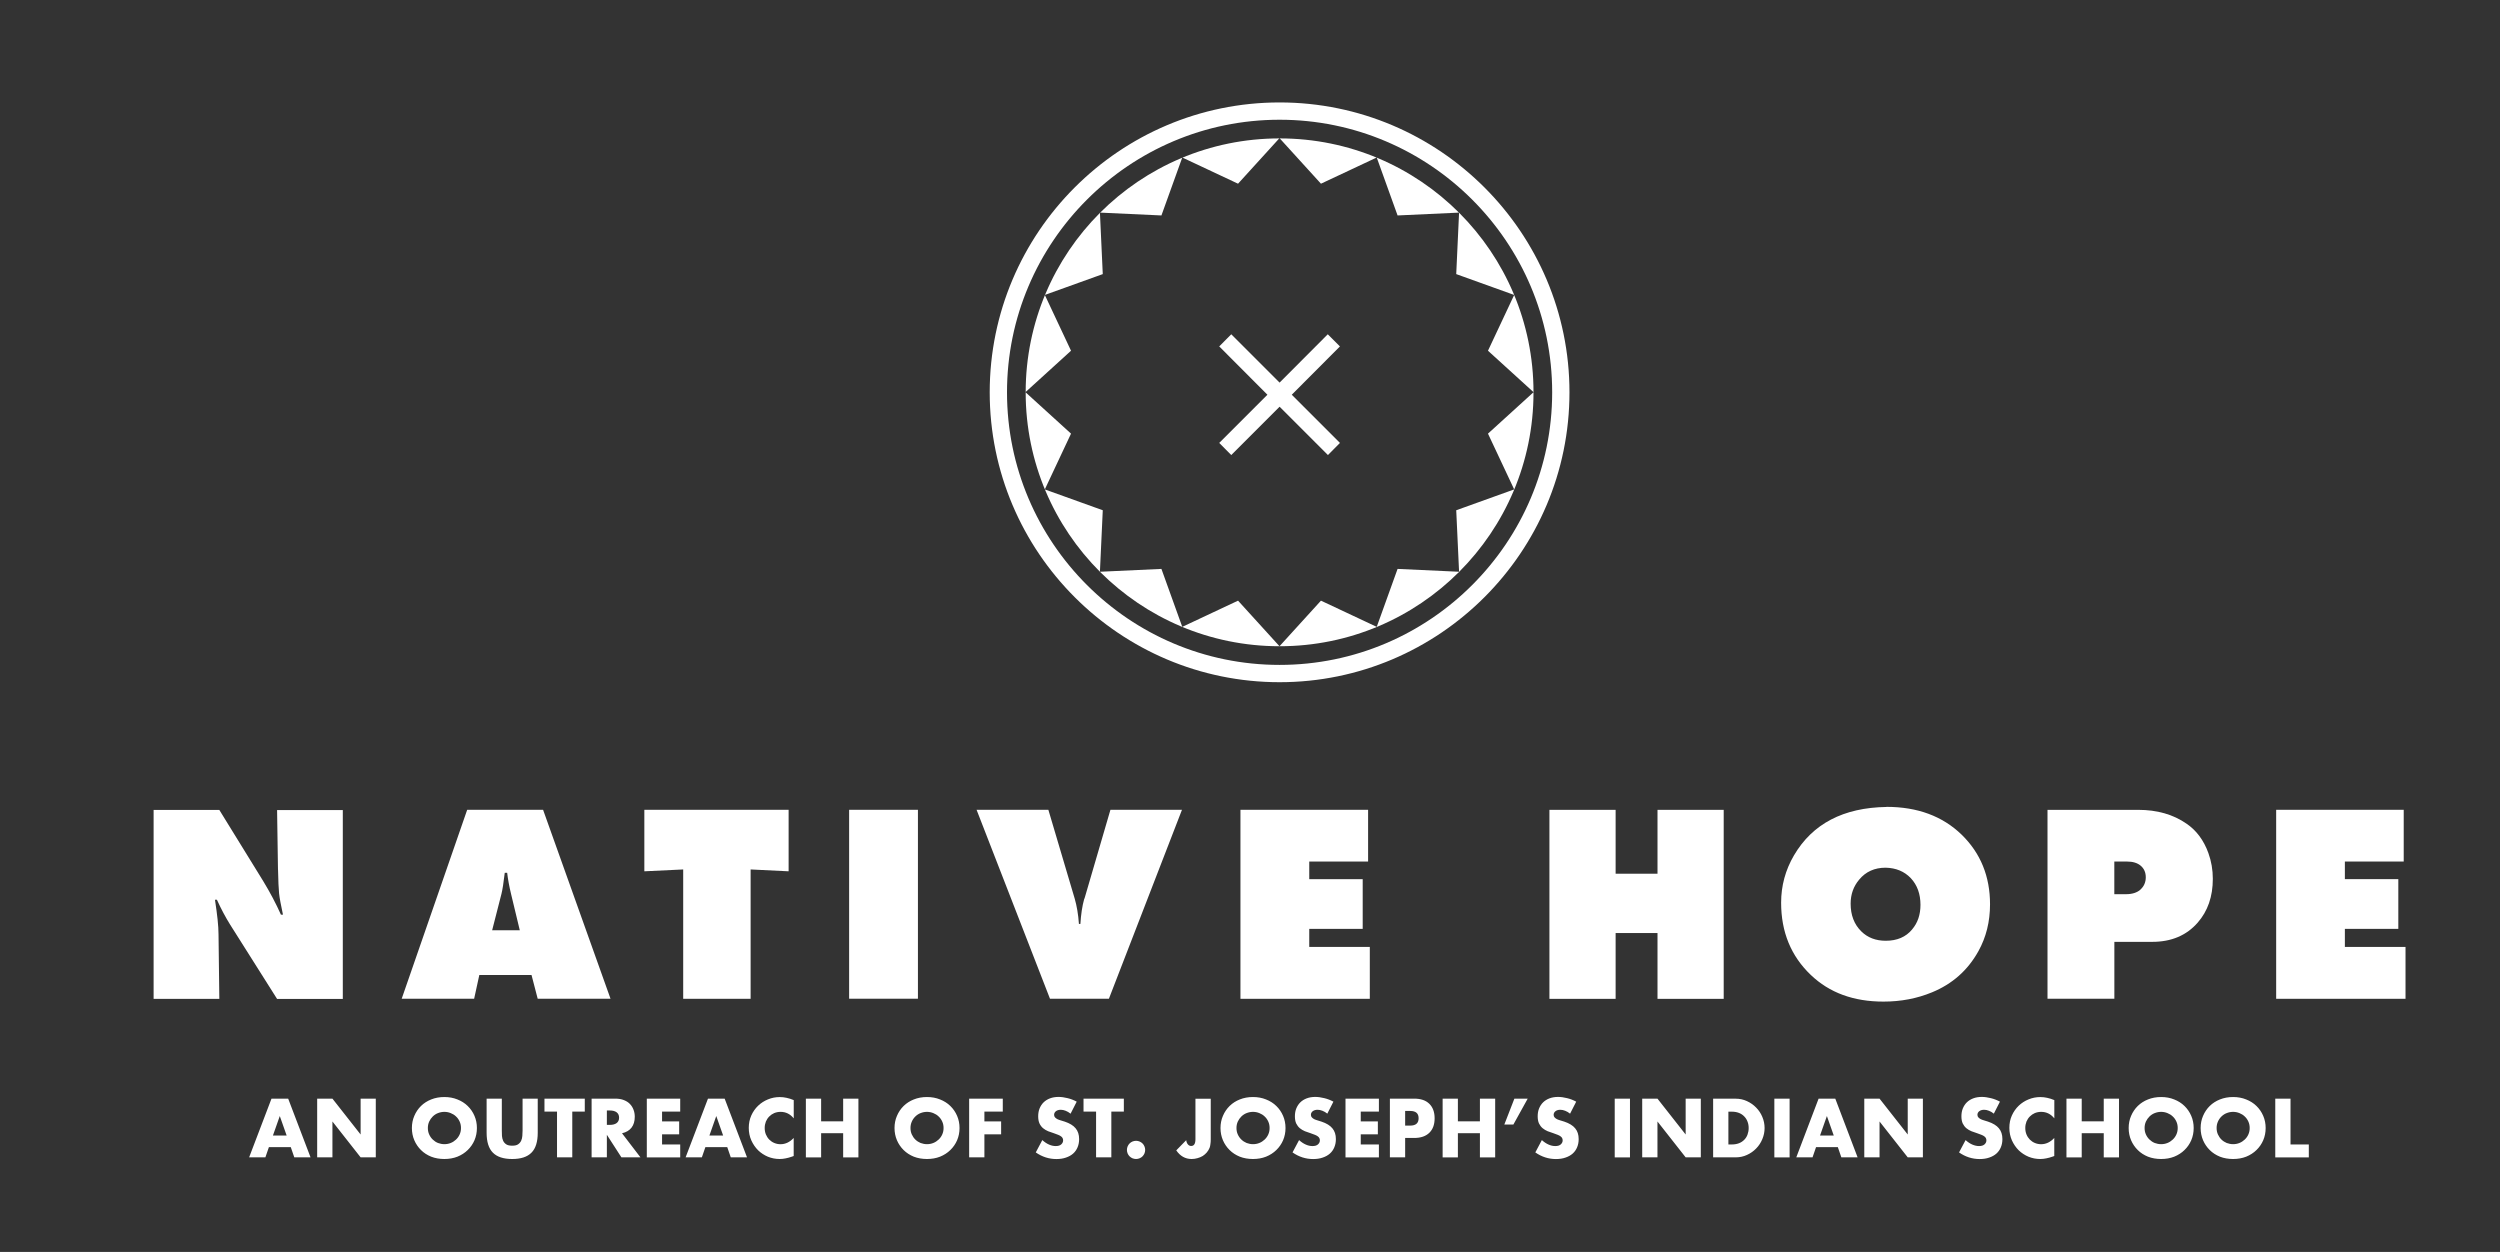
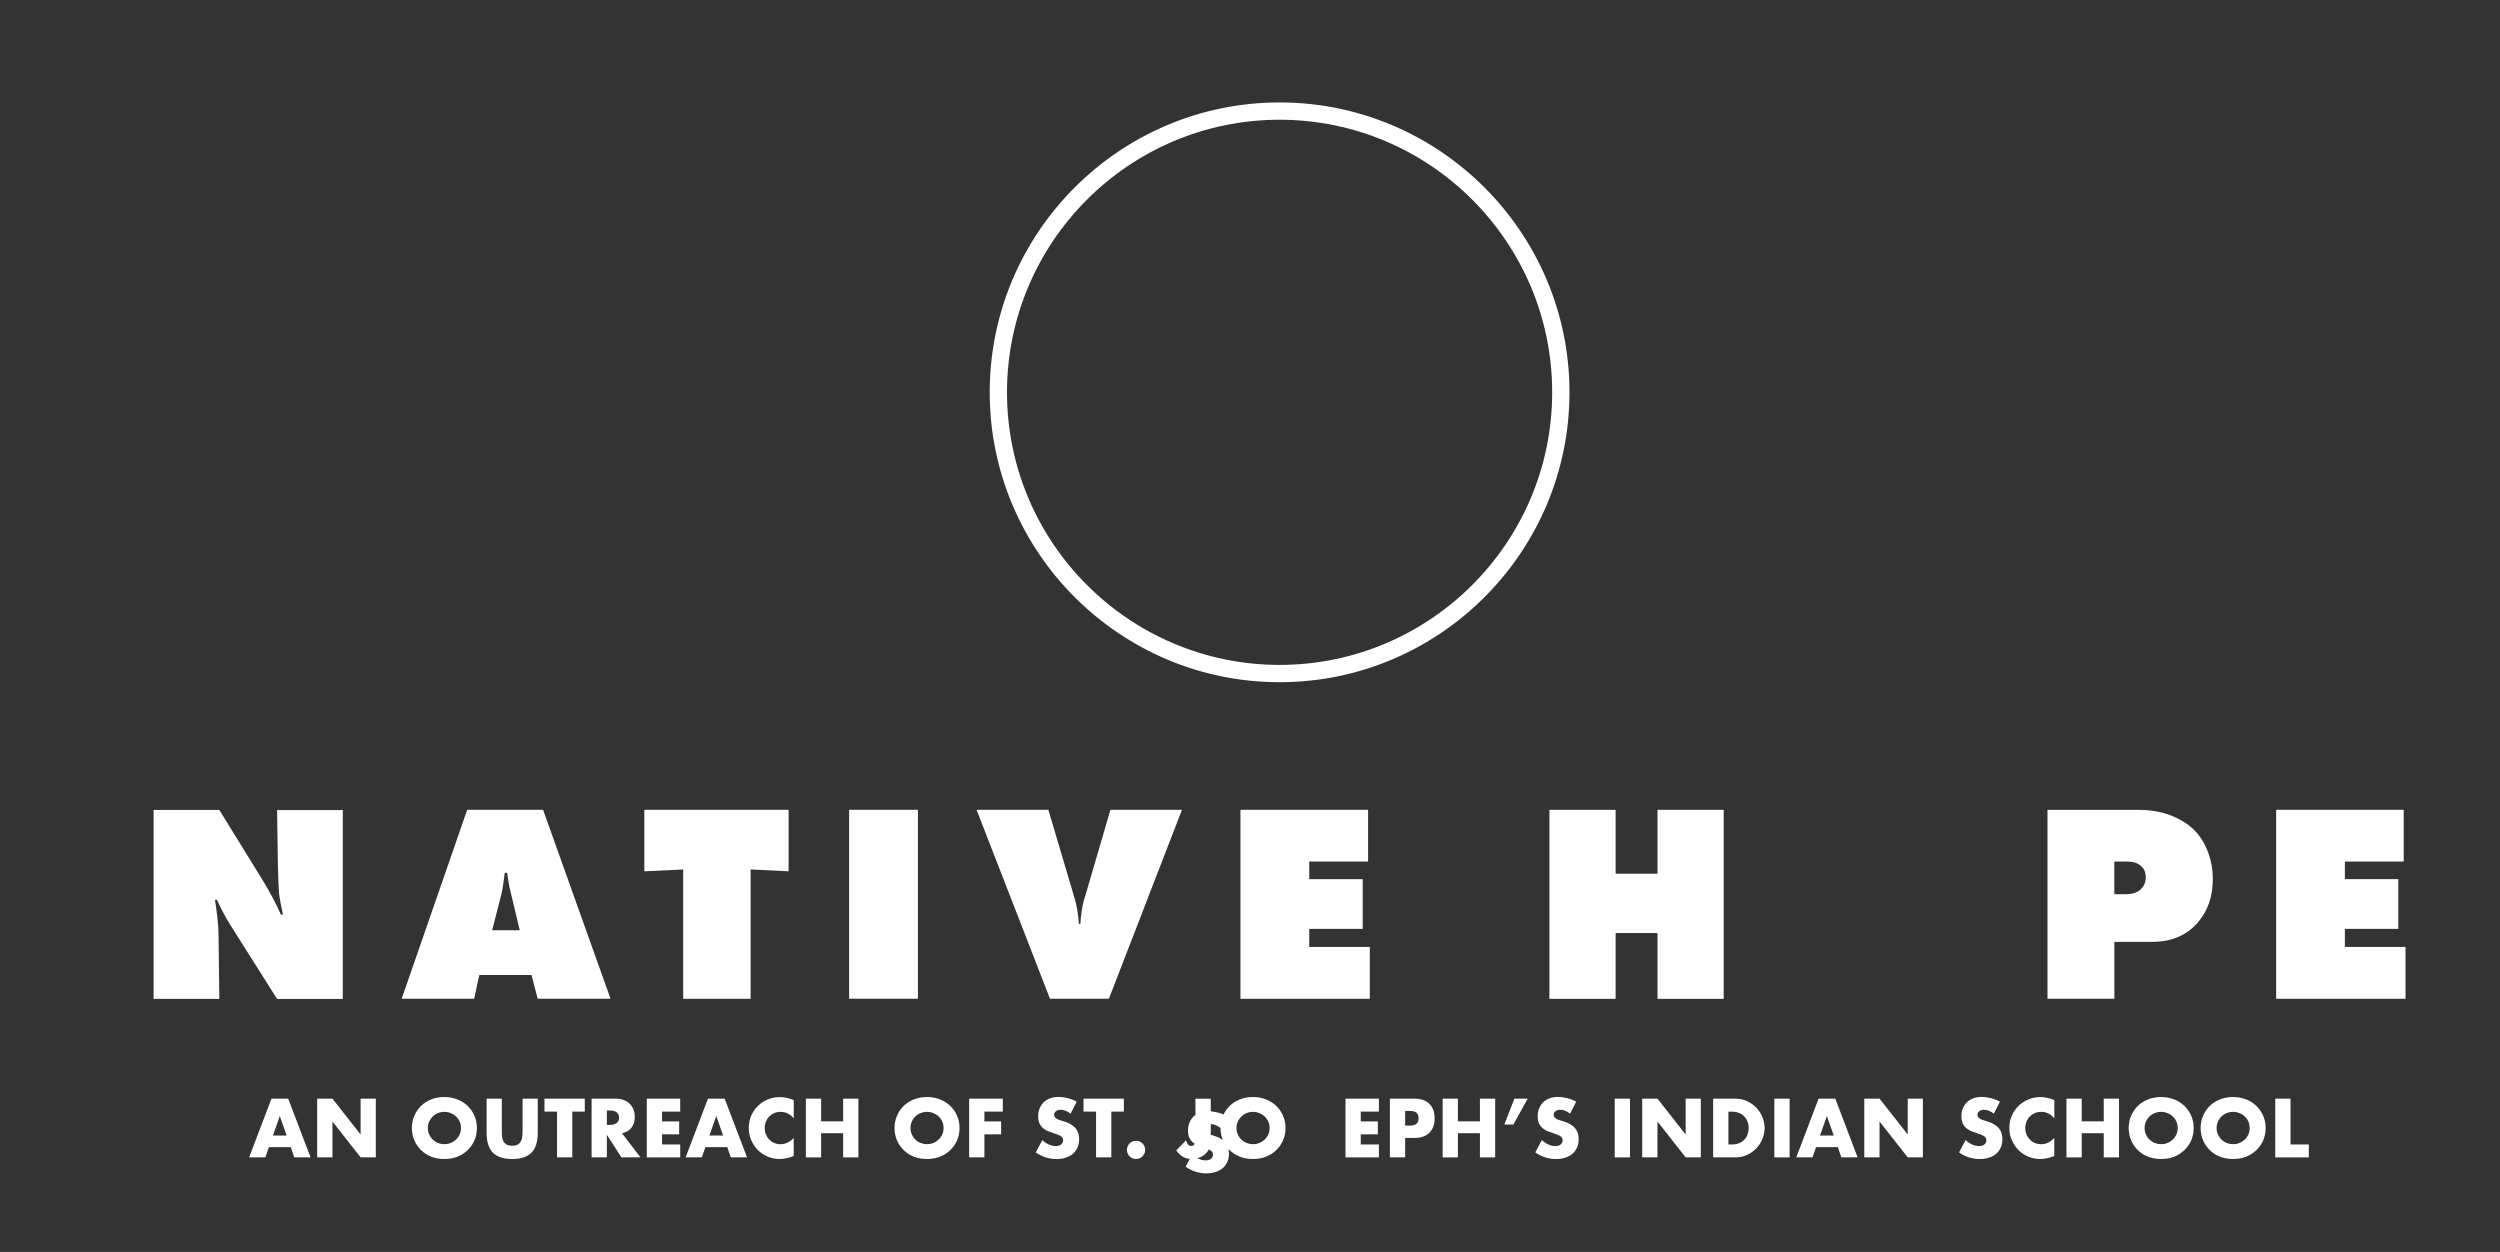
<svg xmlns="http://www.w3.org/2000/svg" id="Layer_1" version="1.1" viewBox="0 0 527.63 264.23">
  <rect x="0" y="0" width="527.63" height="264.23" fill="#333333" stroke="none" />
  <defs>
    <style>
      .st0 {
        fill: #fff;
      }
    </style>
  </defs>
-   <path class="st0" d="M270.06,29.21c-29.6,0-53.59,23.99-53.59,53.59s23.99,53.59,53.59,53.59,53.59-23.99,53.59-53.59-23.99-53.59-53.59-53.59ZM307.34,107.69l.6,12.98-12.98-.6-4.4,12.23-11.77-5.53-8.75,9.62-8.75-9.62-11.77,5.53-4.4-12.23-12.98.6.6-12.98-12.23-4.4,5.53-11.77-9.62-8.75,9.62-8.75-5.53-11.77,12.23-4.4-.6-12.98,12.98.6,4.4-12.23,11.77,5.53,8.75-9.62,8.75,9.62,11.77-5.53,4.4,12.23,12.98-.6-.6,12.98,12.23,4.4-5.53,11.77,9.62,8.75-9.62,8.75,5.53,11.77-12.23,4.4Z" />
  <path class="st0" d="M270.06,21.62c-33.73,0-61.18,27.45-61.18,61.18s27.45,61.18,61.18,61.18,61.18-27.45,61.18-61.18-27.45-61.18-61.18-61.18ZM270.06,140.33c-31.73,0-57.53-25.81-57.53-57.53s25.81-57.53,57.53-57.53,57.53,25.81,57.53,57.53-25.81,57.53-57.53,57.53Z" />
-   <path class="st0" d="M282.79,73.11l-2.56-2.56-10.17,10.2-10.2-10.2-2.54,2.56,10.17,10.2-10.17,10.17,2.54,2.56,10.2-10.2,10.2,10.2,2.54-2.56-10.17-10.17,10.17-10.2Z" />
  <path class="st0" d="M58.68,183.55c.05,2.37.12,4.03.22,5,.1.97.39,2.46.82,4.49h-.43c-1.06-2.37-2.3-4.71-3.75-7.1l-9.25-15h-13.87v39.87h13.87l-.17-13.6c0-1.76-.27-4.2-.75-7.32h.41c.89,1.96,1.81,3.67,2.75,5.19l9.95,15.75h13.87v-39.87h-13.87l.19,12.61v-.02Z" />
  <path class="st0" d="M98.6,170.91l-13.82,39.87h15.29l1.09-5h11.02l1.3,5h15.37l-14.23-39.87h-16.04.02ZM103.87,196.33l1.96-7.66c.22-.87.46-2.37.7-4.47h.51c.15,1.35.43,2.85.82,4.47l1.84,7.66h-5.82Z" />
  <path class="st0" d="M136,183.89l8.19-.39v27.3h14.23v-27.3l8.02.39v-12.98h-30.45v12.98Z" />
  <path class="st0" d="M193.73,170.91h-14.52v39.87h14.52v-39.87Z" />
  <path class="st0" d="M228.84,189.66c-.44,1.57-.7,3.34-.82,5.34h-.31c-.14-2.05-.46-3.84-.89-5.34l-5.56-18.75h-15.15l15.49,39.87h12.44l15.42-39.87h-15.1l-5.48,18.75h-.02Z" />
  <path class="st0" d="M276.32,196.04h11.28v-10.49h-11.28v-3.72h12.42v-10.92h-26.94v39.89h27.3v-10.95h-12.78v-3.82Z" />
  <path class="st0" d="M349.82,184.4h-8.84v-13.48h-13.97v39.89h13.97v-13.89h8.84v13.89h13.97v-39.89h-13.97v13.48Z" />
-   <path class="st0" d="M398.14,170.31c-9.09.14-15.61,3.55-19.52,10.22-1.81,3.09-2.71,6.43-2.71,9.98,0,6.19,2.08,11.26,6.26,15.25,3.94,3.77,9.04,5.63,15.34,5.63,3.67,0,7.08-.65,10.25-1.96,4.28-1.76,7.54-4.64,9.78-8.67,1.64-2.95,2.46-6.23,2.46-9.91,0-5.9-2-10.8-5.99-14.69-4.03-3.91-9.33-5.87-15.85-5.87l-.02.02ZM403.56,196.16c-1.33,1.6-3.19,2.39-5.56,2.39-2.1,0-3.82-.65-5.17-1.98-1.5-1.47-2.25-3.43-2.25-5.85,0-1.96.6-3.65,1.81-5.08,1.38-1.67,3.24-2.51,5.58-2.51,2.17.05,3.94.77,5.32,2.22,1.35,1.45,2.03,3.33,2.03,5.63,0,2.05-.58,3.79-1.76,5.17Z" />
  <path class="st0" d="M461.47,173.84c-2.83-1.96-6.21-2.92-10.2-2.92h-19.14v39.87h14.11v-12.01h8c4.03,0,7.22-1.35,9.59-4.06,2.13-2.44,3.19-5.51,3.19-9.23,0-1.91-.31-3.72-.94-5.46-.97-2.68-2.51-4.76-4.61-6.19ZM451.76,187.75c-.75.65-1.76.97-3.04.97h-2.49v-6.89h2.68c1.23,0,2.2.29,2.9.89.7.6,1.06,1.4,1.06,2.44s-.39,1.93-1.14,2.59h.02Z" />
  <path class="st0" d="M494.89,199.86v-3.82h11.28v-10.49h-11.28v-3.72h12.42v-10.92h-26.92v39.89h27.3v-10.95h-12.81Z" />
-   <path class="st0" d="M60.5,239.66l-1.45-4.12-1.45,4.12h2.89ZM61.35,242.11h-4.6l-.74,2.15h-3.43l4.72-12.39h3.52l4.72,12.39h-3.43l-.74-2.15ZM66.94,244.26v-12.39h3.22l5.95,7.57v-7.57h3.2v12.39h-3.2l-5.95-7.57v7.57h-3.22ZM90.3,238.07c0,.49.09.95.28,1.36.19.42.44.78.76,1.08.32.31.68.55,1.1.72.43.16.88.25,1.35.25s.91-.08,1.33-.25c.43-.17.8-.42,1.12-.72.33-.31.59-.67.77-1.08.19-.42.28-.87.28-1.36s-.09-.95-.28-1.36c-.19-.42-.44-.78-.77-1.08-.32-.31-.69-.54-1.12-.71-.42-.17-.86-.26-1.33-.26s-.92.09-1.35.26c-.42.16-.78.4-1.1.71-.32.31-.57.67-.76,1.08-.19.42-.28.87-.28,1.36ZM86.93,238.07c0-.92.17-1.77.51-2.56.34-.8.81-1.5,1.41-2.09.6-.59,1.32-1.05,2.15-1.38.84-.34,1.77-.51,2.78-.51s1.92.17,2.76.51c.84.33,1.57.79,2.17,1.38.61.59,1.09,1.29,1.43,2.09.34.79.51,1.64.51,2.56s-.17,1.78-.51,2.58c-.34.79-.82,1.48-1.43,2.07-.6.59-1.33,1.06-2.17,1.4-.84.33-1.76.49-2.76.49s-1.93-.16-2.78-.49c-.83-.34-1.55-.8-2.15-1.4-.6-.59-1.07-1.28-1.41-2.07-.34-.8-.51-1.66-.51-2.58ZM105.91,231.88v6.74c0,.36.01.73.03,1.12.03.37.11.71.25,1.02.14.31.36.56.66.76.3.19.71.28,1.25.28s.95-.09,1.23-.28c.3-.2.51-.45.66-.76.14-.31.22-.65.25-1.02.03-.38.05-.76.05-1.12v-6.74h3.2v7.18c0,1.93-.44,3.34-1.33,4.22-.88.89-2.23,1.33-4.06,1.33s-3.19-.44-4.07-1.33c-.89-.89-1.33-2.29-1.33-4.22v-7.18h3.22ZM120.78,234.6v9.66h-3.22v-9.66h-2.65v-2.73h8.51v2.73h-2.65ZM128.08,237.41h.61c.64,0,1.12-.13,1.46-.39.34-.26.51-.64.51-1.13s-.17-.87-.51-1.13-.83-.39-1.46-.39h-.61v3.06ZM135.16,244.26h-4.01l-3.07-4.76v4.76h-3.22v-12.39h5.01c.69,0,1.29.1,1.81.31.51.2.94.47,1.27.82.34.35.59.76.76,1.22.18.46.26.95.26,1.48,0,.94-.23,1.71-.69,2.3-.45.58-1.12.97-2,1.18l3.89,5.08ZM143.56,234.6h-3.83v2.07h3.61v2.73h-3.61v2.14h3.83v2.73h-7.05v-12.39h7.05v2.73ZM152.62,239.66l-1.45-4.12-1.45,4.12h2.89ZM153.47,242.11h-4.6l-.74,2.15h-3.43l4.72-12.39h3.52l4.72,12.39h-3.43l-.74-2.15ZM167.51,236.02c-.75-.91-1.67-1.36-2.76-1.36-.48,0-.93.09-1.35.26-.41.18-.76.42-1.05.72-.3.3-.53.65-.71,1.07-.16.42-.25.87-.25,1.35s.08.95.25,1.36c.18.42.41.78.71,1.09.31.31.66.55,1.07.72.41.17.84.26,1.31.26,1.03,0,1.96-.44,2.78-1.32v3.81l-.33.12c-.49.17-.95.3-1.38.38-.43.09-.85.13-1.26.13-.85,0-1.68-.16-2.47-.48-.78-.33-1.47-.78-2.07-1.36-.59-.59-1.07-1.29-1.43-2.09-.36-.81-.54-1.69-.54-2.64s.18-1.82.53-2.61c.36-.8.84-1.48,1.43-2.05.6-.58,1.3-1.03,2.09-1.35.79-.33,1.62-.49,2.48-.49.49,0,.97.05,1.45.16.48.1.99.26,1.51.48v3.84ZM173.3,236.66h4.65v-4.78h3.22v12.39h-3.22v-5.11h-4.65v5.11h-3.22v-12.39h3.22v4.78ZM192.16,238.07c0,.49.09.95.28,1.36.19.42.44.78.75,1.08.32.31.69.55,1.1.72.43.16.88.25,1.35.25s.91-.08,1.33-.25c.43-.17.8-.42,1.12-.72.33-.31.59-.67.77-1.08.19-.42.28-.87.28-1.36s-.09-.95-.28-1.36c-.19-.42-.44-.78-.77-1.08-.32-.31-.69-.54-1.12-.71-.42-.17-.86-.26-1.33-.26s-.92.09-1.35.26c-.42.16-.78.4-1.1.71-.32.31-.57.67-.75,1.08-.19.42-.28.87-.28,1.36ZM188.79,238.07c0-.92.17-1.77.51-2.56.34-.8.81-1.5,1.41-2.09.6-.59,1.32-1.05,2.15-1.38.84-.34,1.77-.51,2.78-.51s1.92.17,2.76.51c.84.33,1.57.79,2.17,1.38.61.59,1.09,1.29,1.43,2.09.34.79.51,1.64.51,2.56s-.17,1.78-.51,2.58c-.34.79-.82,1.48-1.43,2.07-.6.59-1.33,1.06-2.17,1.4-.84.33-1.76.49-2.76.49s-1.93-.16-2.78-.49c-.83-.34-1.55-.8-2.15-1.4-.6-.59-1.07-1.28-1.41-2.07-.34-.8-.51-1.66-.51-2.58ZM211.64,234.6h-3.88v2.07h3.53v2.73h-3.53v4.86h-3.22v-12.39h7.1v2.73ZM225.95,235.05c-.35-.28-.7-.49-1.05-.62-.35-.14-.69-.21-1.02-.21-.42,0-.76.1-1.02.3-.26.2-.39.46-.39.77,0,.22.07.4.2.54.13.14.3.27.51.38.22.1.46.19.72.26.27.08.54.16.81.25,1.05.35,1.82.82,2.3,1.41.49.58.74,1.34.74,2.28,0,.64-.11,1.21-.33,1.73-.21.51-.52.96-.94,1.33-.41.36-.91.64-1.51.84-.59.21-1.27.31-2.02.31-1.57,0-3.02-.47-4.35-1.4l1.38-2.6c.48.43.96.75,1.43.95.47.21.94.31,1.4.31.53,0,.92-.12,1.17-.36.26-.24.39-.52.39-.82,0-.19-.03-.34-.1-.48-.07-.14-.17-.27-.33-.38-.15-.12-.36-.23-.61-.33-.24-.1-.54-.21-.89-.33-.42-.13-.83-.27-1.23-.43-.39-.16-.75-.38-1.07-.64-.31-.26-.56-.59-.75-.99-.19-.41-.28-.92-.28-1.53s.1-1.17.3-1.66c.21-.5.49-.93.85-1.28.37-.36.82-.64,1.35-.84.54-.2,1.13-.3,1.79-.3.61,0,1.25.09,1.92.26.67.16,1.31.41,1.92.74l-1.28,2.51ZM234.55,234.6v9.66h-3.22v-9.66h-2.65v-2.73h8.51v2.73h-2.64ZM237.84,242.69c0-.26.05-.51.15-.74.1-.24.24-.45.41-.62.17-.18.38-.31.61-.41.24-.1.49-.15.76-.15s.51.05.74.15c.24.1.45.24.62.41.18.17.31.38.41.62.1.23.15.48.15.74s-.05.51-.15.75c-.1.23-.24.43-.41.61-.17.18-.38.31-.62.41-.23.1-.48.15-.74.15s-.52-.05-.76-.15c-.23-.1-.43-.24-.61-.41-.18-.17-.31-.38-.41-.61-.1-.24-.15-.49-.15-.75ZM255.53,231.88v8.59c0,.36-.02.7-.07,1-.03.31-.09.57-.18.79-.14.35-.34.67-.59.97-.24.28-.53.53-.85.74-.33.2-.7.35-1.1.46-.39.12-.81.18-1.25.18-1.33,0-2.4-.61-3.24-1.82l2.1-2.15c.05.37.17.67.36.89.19.22.42.33.69.33.6,0,.9-.48.9-1.43v-8.54h3.22ZM260.96,238.07c0,.49.09.95.28,1.36.19.42.44.78.76,1.08.32.31.69.55,1.1.72.43.16.88.25,1.35.25s.91-.08,1.33-.25c.43-.17.8-.42,1.12-.72.33-.31.59-.67.77-1.08.19-.42.28-.87.28-1.36s-.09-.95-.28-1.36c-.19-.42-.44-.78-.77-1.08-.32-.31-.69-.54-1.12-.71-.42-.17-.86-.26-1.33-.26s-.92.09-1.35.26c-.42.16-.78.4-1.1.71-.32.31-.57.67-.76,1.08-.19.42-.28.87-.28,1.36ZM257.59,238.07c0-.92.17-1.77.51-2.56.34-.8.81-1.5,1.41-2.09.6-.59,1.32-1.05,2.15-1.38.84-.34,1.77-.51,2.78-.51s1.92.17,2.76.51c.84.33,1.57.79,2.17,1.38.61.59,1.09,1.29,1.43,2.09.34.79.51,1.64.51,2.56s-.17,1.78-.51,2.58c-.34.79-.82,1.48-1.43,2.07-.6.59-1.33,1.06-2.17,1.4-.84.33-1.76.49-2.76.49s-1.93-.16-2.78-.49c-.83-.34-1.55-.8-2.15-1.4-.6-.59-1.07-1.28-1.41-2.07-.34-.8-.51-1.66-.51-2.58ZM280.15,235.05c-.35-.28-.7-.49-1.05-.62-.35-.14-.69-.21-1.02-.21-.42,0-.75.1-1.02.3-.26.2-.39.46-.39.77,0,.22.07.4.2.54.13.14.3.27.51.38.22.1.46.19.72.26.27.08.54.16.8.25,1.05.35,1.82.82,2.3,1.41.49.58.74,1.34.74,2.28,0,.64-.11,1.21-.33,1.73-.21.51-.52.96-.94,1.33-.41.36-.91.64-1.51.84-.59.21-1.27.31-2.02.31-1.57,0-3.02-.47-4.35-1.4l1.38-2.6c.48.43.96.75,1.43.95.47.21.94.31,1.4.31.53,0,.91-.12,1.17-.36.26-.24.39-.52.39-.82,0-.19-.03-.34-.1-.48-.07-.14-.17-.27-.33-.38-.15-.12-.36-.23-.61-.33-.24-.1-.54-.21-.89-.33-.42-.13-.83-.27-1.23-.43-.39-.16-.75-.38-1.07-.64-.31-.26-.56-.59-.76-.99-.19-.41-.28-.92-.28-1.53s.1-1.17.3-1.66c.21-.5.49-.93.85-1.28.37-.36.82-.64,1.35-.84.54-.2,1.13-.3,1.79-.3.61,0,1.25.09,1.92.26.67.16,1.31.41,1.92.74l-1.28,2.51ZM291.02,234.6h-3.83v2.07h3.61v2.73h-3.61v2.14h3.83v2.73h-7.05v-12.39h7.05v2.73ZM296.56,237.56h1.07c1.18,0,1.77-.52,1.77-1.55s-.59-1.54-1.77-1.54h-1.07v3.09ZM296.56,244.26h-3.22v-12.39h5.13c1.39,0,2.45.36,3.19,1.09.74.72,1.12,1.74,1.12,3.06s-.37,2.33-1.12,3.06c-.74.72-1.8,1.09-3.19,1.09h-1.91v4.11ZM307.69,236.66h4.65v-4.78h3.22v12.39h-3.22v-5.11h-4.65v5.11h-3.22v-12.39h3.22v4.78ZM319.61,231.88h2.81l-3.02,5.46h-1.91l2.12-5.46ZM331.38,235.05c-.35-.28-.7-.49-1.05-.62-.35-.14-.69-.21-1.02-.21-.42,0-.76.1-1.02.3-.26.2-.39.46-.39.77,0,.22.07.4.2.54.13.14.3.27.51.38.22.1.46.19.72.26.27.08.54.16.81.25,1.05.35,1.82.82,2.3,1.41.49.58.74,1.34.74,2.28,0,.64-.11,1.21-.33,1.73-.21.51-.52.96-.94,1.33-.41.36-.91.64-1.51.84-.59.21-1.27.31-2.02.31-1.57,0-3.02-.47-4.35-1.4l1.38-2.6c.48.43.96.75,1.43.95.47.21.94.31,1.4.31.53,0,.92-.12,1.17-.36.26-.24.39-.52.39-.82,0-.19-.03-.34-.1-.48-.07-.14-.17-.27-.33-.38-.15-.12-.36-.23-.61-.33-.24-.1-.54-.21-.89-.33-.42-.13-.83-.27-1.23-.43-.39-.16-.75-.38-1.07-.64-.31-.26-.56-.59-.76-.99-.19-.41-.28-.92-.28-1.53s.1-1.17.3-1.66c.21-.5.49-.93.85-1.28.37-.36.82-.64,1.35-.84.54-.2,1.13-.3,1.79-.3.61,0,1.25.09,1.92.26.67.16,1.31.41,1.92.74l-1.28,2.51ZM344.01,231.88v12.39h-3.22v-12.39h3.22ZM346.59,244.26v-12.39h3.22l5.95,7.57v-7.57h3.2v12.39h-3.2l-5.95-7.57v7.57h-3.22ZM364.78,241.54h.74c.56,0,1.06-.09,1.5-.26.44-.17.8-.42,1.1-.72.31-.31.54-.67.69-1.08.16-.43.25-.89.25-1.4s-.08-.95-.25-1.38c-.16-.43-.4-.79-.71-1.1-.3-.31-.66-.55-1.1-.72s-.93-.26-1.48-.26h-.74v6.93ZM361.56,231.88h4.76c.84,0,1.63.17,2.37.51.74.34,1.39.79,1.94,1.36.56.56,1,1.22,1.31,1.97.32.75.48,1.53.48,2.35s-.16,1.59-.48,2.35c-.31.75-.74,1.4-1.3,1.97-.55.57-1.19,1.02-1.94,1.36-.73.34-1.53.51-2.38.51h-4.76v-12.39ZM377.7,231.88v12.39h-3.22v-12.39h3.22ZM387.02,239.66l-1.45-4.12-1.45,4.12h2.89ZM387.88,242.11h-4.6l-.74,2.15h-3.43l4.71-12.39h3.52l4.71,12.39h-3.43l-.74-2.15ZM393.46,244.26v-12.39h3.22l5.95,7.57v-7.57h3.2v12.39h-3.2l-5.95-7.57v7.57h-3.22ZM420.82,235.05c-.35-.28-.7-.49-1.05-.62-.35-.14-.69-.21-1.02-.21-.42,0-.75.1-1.02.3-.26.2-.39.46-.39.77,0,.22.07.4.2.54.13.14.3.27.51.38.22.1.46.19.72.26.27.08.54.16.8.25,1.05.35,1.82.82,2.3,1.41.49.58.74,1.34.74,2.28,0,.64-.11,1.21-.33,1.73-.21.51-.52.96-.94,1.33-.41.36-.91.64-1.51.84-.59.21-1.27.31-2.02.31-1.57,0-3.02-.47-4.35-1.4l1.38-2.6c.48.43.96.75,1.43.95s.94.31,1.4.31c.53,0,.91-.12,1.17-.36.26-.24.39-.52.39-.82,0-.19-.03-.34-.1-.48-.07-.14-.18-.27-.33-.38-.15-.12-.36-.23-.61-.33-.24-.1-.54-.21-.89-.33-.42-.13-.83-.27-1.23-.43-.39-.16-.75-.38-1.07-.64-.31-.26-.56-.59-.76-.99-.19-.41-.28-.92-.28-1.53s.1-1.17.3-1.66c.21-.5.49-.93.85-1.28.37-.36.82-.64,1.35-.84.54-.2,1.13-.3,1.79-.3.61,0,1.25.09,1.92.26.67.16,1.31.41,1.92.74l-1.28,2.51ZM433.56,236.02c-.75-.91-1.67-1.36-2.76-1.36-.48,0-.93.09-1.35.26-.41.18-.75.42-1.05.72-.3.3-.53.65-.71,1.07-.16.42-.25.87-.25,1.35s.08.95.25,1.36c.17.42.41.78.71,1.09.31.31.66.55,1.07.72.41.17.84.26,1.31.26,1.03,0,1.96-.44,2.78-1.32v3.81l-.33.12c-.49.17-.95.3-1.38.38-.43.09-.85.13-1.27.13-.85,0-1.68-.16-2.46-.48-.78-.33-1.47-.78-2.07-1.36-.59-.59-1.07-1.29-1.43-2.09-.36-.81-.54-1.69-.54-2.64s.17-1.82.53-2.61c.36-.8.84-1.48,1.43-2.05.6-.58,1.3-1.03,2.09-1.35.79-.33,1.62-.49,2.48-.49.49,0,.97.05,1.45.16.48.1.99.26,1.51.48v3.84ZM439.35,236.66h4.65v-4.78h3.22v12.39h-3.22v-5.11h-4.65v5.11h-3.22v-12.39h3.22v4.78ZM452.62,238.07c0,.49.09.95.28,1.36.19.42.44.78.76,1.08.32.31.68.55,1.1.72.43.16.88.25,1.35.25s.91-.08,1.33-.25c.43-.17.8-.42,1.12-.72.33-.31.59-.67.77-1.08.19-.42.28-.87.28-1.36s-.09-.95-.28-1.36c-.19-.42-.44-.78-.77-1.08-.32-.31-.69-.54-1.12-.71-.42-.17-.86-.26-1.33-.26s-.92.09-1.35.26c-.42.16-.78.4-1.1.71-.32.31-.57.67-.76,1.08-.19.42-.28.87-.28,1.36ZM449.26,238.07c0-.92.17-1.77.51-2.56.34-.8.81-1.5,1.41-2.09.6-.59,1.32-1.05,2.15-1.38.84-.34,1.77-.51,2.78-.51s1.92.17,2.76.51c.84.33,1.57.79,2.17,1.38.61.59,1.09,1.29,1.43,2.09.34.79.51,1.64.51,2.56s-.17,1.78-.51,2.58c-.34.79-.82,1.48-1.43,2.07-.6.59-1.33,1.06-2.17,1.4-.84.33-1.76.49-2.76.49s-1.93-.16-2.78-.49c-.83-.34-1.55-.8-2.15-1.4-.6-.59-1.07-1.28-1.41-2.07-.34-.8-.51-1.66-.51-2.58ZM467.82,238.07c0,.49.09.95.28,1.36.19.42.44.78.75,1.08.32.31.69.55,1.1.72.43.16.88.25,1.35.25s.91-.08,1.33-.25c.43-.17.8-.42,1.12-.72.33-.31.59-.67.77-1.08.19-.42.28-.87.28-1.36s-.09-.95-.28-1.36c-.19-.42-.44-.78-.77-1.08-.32-.31-.69-.54-1.12-.71-.42-.17-.86-.26-1.33-.26s-.92.09-1.35.26c-.42.16-.78.4-1.1.71-.32.31-.57.67-.75,1.08-.19.42-.28.87-.28,1.36ZM464.45,238.07c0-.92.17-1.77.51-2.56.34-.8.81-1.5,1.41-2.09.6-.59,1.32-1.05,2.15-1.38.84-.34,1.77-.51,2.78-.51s1.92.17,2.76.51c.84.33,1.57.79,2.17,1.38.61.59,1.09,1.29,1.43,2.09.34.79.51,1.64.51,2.56s-.17,1.78-.51,2.58c-.34.79-.82,1.48-1.43,2.07-.6.59-1.33,1.06-2.17,1.4-.84.33-1.76.49-2.76.49s-1.93-.16-2.78-.49c-.83-.34-1.55-.8-2.15-1.4-.6-.59-1.07-1.28-1.41-2.07-.34-.8-.51-1.66-.51-2.58ZM483.42,231.88v9.66h3.86v2.73h-7.08v-12.39h3.22Z" />
+   <path class="st0" d="M60.5,239.66l-1.45-4.12-1.45,4.12h2.89ZM61.35,242.11h-4.6l-.74,2.15h-3.43l4.72-12.39h3.52l4.72,12.39h-3.43l-.74-2.15ZM66.94,244.26v-12.39h3.22l5.95,7.57v-7.57h3.2v12.39h-3.2l-5.95-7.57v7.57h-3.22ZM90.3,238.07c0,.49.09.95.28,1.36.19.42.44.78.76,1.08.32.31.68.55,1.1.72.43.16.88.25,1.35.25s.91-.08,1.33-.25c.43-.17.8-.42,1.12-.72.33-.31.59-.67.77-1.08.19-.42.28-.87.28-1.36s-.09-.95-.28-1.36c-.19-.42-.44-.78-.77-1.08-.32-.31-.69-.54-1.12-.71-.42-.17-.86-.26-1.33-.26s-.92.09-1.35.26c-.42.16-.78.4-1.1.71-.32.31-.57.67-.76,1.08-.19.42-.28.87-.28,1.36ZM86.93,238.07c0-.92.17-1.77.51-2.56.34-.8.81-1.5,1.41-2.09.6-.59,1.32-1.05,2.15-1.38.84-.34,1.77-.51,2.78-.51s1.92.17,2.76.51c.84.33,1.57.79,2.17,1.38.61.59,1.09,1.29,1.43,2.09.34.79.51,1.64.51,2.56s-.17,1.78-.51,2.58c-.34.79-.82,1.48-1.43,2.07-.6.59-1.33,1.06-2.17,1.4-.84.33-1.76.49-2.76.49s-1.93-.16-2.78-.49c-.83-.34-1.55-.8-2.15-1.4-.6-.59-1.07-1.28-1.41-2.07-.34-.8-.51-1.66-.51-2.58ZM105.91,231.88v6.74c0,.36.01.73.03,1.12.03.37.11.71.25,1.02.14.31.36.56.66.76.3.19.71.28,1.25.28s.95-.09,1.23-.28c.3-.2.51-.45.66-.76.14-.31.22-.65.25-1.02.03-.38.05-.76.05-1.12v-6.74h3.2v7.18c0,1.93-.44,3.34-1.33,4.22-.88.89-2.23,1.33-4.06,1.33s-3.19-.44-4.07-1.33c-.89-.89-1.33-2.29-1.33-4.22v-7.18h3.22ZM120.78,234.6v9.66h-3.22v-9.66h-2.65v-2.73h8.51v2.73h-2.65ZM128.08,237.41h.61c.64,0,1.12-.13,1.46-.39.34-.26.51-.64.51-1.13s-.17-.87-.51-1.13-.83-.39-1.46-.39h-.61v3.06ZM135.16,244.26h-4.01l-3.07-4.76v4.76h-3.22v-12.39h5.01c.69,0,1.29.1,1.81.31.51.2.94.47,1.27.82.34.35.59.76.76,1.22.18.46.26.95.26,1.48,0,.94-.23,1.71-.69,2.3-.45.58-1.12.97-2,1.18l3.89,5.08ZM143.56,234.6h-3.83v2.07h3.61v2.73h-3.61v2.14h3.83v2.73h-7.05v-12.39h7.05v2.73ZM152.62,239.66l-1.45-4.12-1.45,4.12h2.89ZM153.47,242.11h-4.6l-.74,2.15h-3.43l4.72-12.39h3.52l4.72,12.39h-3.43l-.74-2.15ZM167.51,236.02c-.75-.91-1.67-1.36-2.76-1.36-.48,0-.93.09-1.35.26-.41.18-.76.42-1.05.72-.3.3-.53.65-.71,1.07-.16.42-.25.87-.25,1.35s.08.95.25,1.36c.18.42.41.78.71,1.09.31.31.66.55,1.07.72.41.17.84.26,1.31.26,1.03,0,1.96-.44,2.78-1.32v3.81l-.33.12c-.49.17-.95.3-1.38.38-.43.09-.85.13-1.26.13-.85,0-1.68-.16-2.47-.48-.78-.33-1.47-.78-2.07-1.36-.59-.59-1.07-1.29-1.43-2.09-.36-.81-.54-1.69-.54-2.64s.18-1.82.53-2.61c.36-.8.84-1.48,1.43-2.05.6-.58,1.3-1.03,2.09-1.35.79-.33,1.62-.49,2.48-.49.49,0,.97.05,1.45.16.48.1.99.26,1.51.48v3.84ZM173.3,236.66h4.65v-4.78h3.22v12.39h-3.22v-5.11h-4.65v5.11h-3.22v-12.39h3.22v4.78ZM192.16,238.07c0,.49.09.95.28,1.36.19.42.44.78.75,1.08.32.31.69.55,1.1.72.43.16.88.25,1.35.25s.91-.08,1.33-.25c.43-.17.8-.42,1.12-.72.33-.31.59-.67.77-1.08.19-.42.28-.87.28-1.36s-.09-.95-.28-1.36c-.19-.42-.44-.78-.77-1.08-.32-.31-.69-.54-1.12-.71-.42-.17-.86-.26-1.33-.26s-.92.09-1.35.26c-.42.16-.78.4-1.1.71-.32.31-.57.67-.75,1.08-.19.42-.28.87-.28,1.36ZM188.79,238.07c0-.92.17-1.77.51-2.56.34-.8.81-1.5,1.41-2.09.6-.59,1.32-1.05,2.15-1.38.84-.34,1.77-.51,2.78-.51s1.92.17,2.76.51c.84.33,1.57.79,2.17,1.38.61.59,1.09,1.29,1.43,2.09.34.79.51,1.64.51,2.56s-.17,1.78-.51,2.58c-.34.79-.82,1.48-1.43,2.07-.6.59-1.33,1.06-2.17,1.4-.84.33-1.76.49-2.76.49s-1.93-.16-2.78-.49c-.83-.34-1.55-.8-2.15-1.4-.6-.59-1.07-1.28-1.41-2.07-.34-.8-.51-1.66-.51-2.58ZM211.64,234.6h-3.88v2.07h3.53v2.73h-3.53v4.86h-3.22v-12.39h7.1v2.73ZM225.95,235.05c-.35-.28-.7-.49-1.05-.62-.35-.14-.69-.21-1.02-.21-.42,0-.76.1-1.02.3-.26.2-.39.46-.39.77,0,.22.07.4.2.54.13.14.3.27.51.38.22.1.46.19.72.26.27.08.54.16.81.25,1.05.35,1.82.82,2.3,1.41.49.58.74,1.34.74,2.28,0,.64-.11,1.21-.33,1.73-.21.51-.52.96-.94,1.33-.41.36-.91.64-1.51.84-.59.21-1.27.31-2.02.31-1.57,0-3.02-.47-4.35-1.4l1.38-2.6c.48.43.96.75,1.43.95.47.21.94.31,1.4.31.53,0,.92-.12,1.17-.36.26-.24.39-.52.39-.82,0-.19-.03-.34-.1-.48-.07-.14-.17-.27-.33-.38-.15-.12-.36-.23-.61-.33-.24-.1-.54-.21-.89-.33-.42-.13-.83-.27-1.23-.43-.39-.16-.75-.38-1.07-.64-.31-.26-.56-.59-.75-.99-.19-.41-.28-.92-.28-1.53s.1-1.17.3-1.66c.21-.5.49-.93.85-1.28.37-.36.82-.64,1.35-.84.54-.2,1.13-.3,1.79-.3.61,0,1.25.09,1.92.26.67.16,1.31.41,1.92.74l-1.28,2.51ZM234.55,234.6v9.66h-3.22v-9.66h-2.65v-2.73h8.51v2.73h-2.64ZM237.84,242.69c0-.26.05-.51.15-.74.1-.24.24-.45.41-.62.17-.18.38-.31.61-.41.24-.1.49-.15.76-.15s.51.05.74.15c.24.1.45.24.62.41.18.17.31.38.41.62.1.23.15.48.15.74s-.05.51-.15.75c-.1.23-.24.43-.41.61-.17.18-.38.31-.62.41-.23.1-.48.15-.74.15s-.52-.05-.76-.15c-.23-.1-.43-.24-.61-.41-.18-.17-.31-.38-.41-.61-.1-.24-.15-.49-.15-.75ZM255.53,231.88v8.59c0,.36-.02.7-.07,1-.03.31-.09.57-.18.79-.14.35-.34.67-.59.97-.24.28-.53.53-.85.74-.33.2-.7.35-1.1.46-.39.12-.81.18-1.25.18-1.33,0-2.4-.61-3.24-1.82l2.1-2.15c.05.37.17.67.36.89.19.22.42.33.69.33.6,0,.9-.48.9-1.43v-8.54h3.22ZM260.96,238.07c0,.49.09.95.28,1.36.19.42.44.78.76,1.08.32.31.69.55,1.1.72.43.16.88.25,1.35.25s.91-.08,1.33-.25c.43-.17.8-.42,1.12-.72.33-.31.59-.67.77-1.08.19-.42.28-.87.28-1.36s-.09-.95-.28-1.36c-.19-.42-.44-.78-.77-1.08-.32-.31-.69-.54-1.12-.71-.42-.17-.86-.26-1.33-.26s-.92.09-1.35.26c-.42.16-.78.4-1.1.71-.32.31-.57.67-.76,1.08-.19.42-.28.87-.28,1.36ZM257.59,238.07c0-.92.17-1.77.51-2.56.34-.8.81-1.5,1.41-2.09.6-.59,1.32-1.05,2.15-1.38.84-.34,1.77-.51,2.78-.51s1.92.17,2.76.51c.84.33,1.57.79,2.17,1.38.61.59,1.09,1.29,1.43,2.09.34.79.51,1.64.51,2.56s-.17,1.78-.51,2.58c-.34.79-.82,1.48-1.43,2.07-.6.59-1.33,1.06-2.17,1.4-.84.33-1.76.49-2.76.49s-1.93-.16-2.78-.49c-.83-.34-1.55-.8-2.15-1.4-.6-.59-1.07-1.28-1.41-2.07-.34-.8-.51-1.66-.51-2.58Zc-.35-.28-.7-.49-1.05-.62-.35-.14-.69-.21-1.02-.21-.42,0-.75.1-1.02.3-.26.2-.39.46-.39.77,0,.22.07.4.2.54.13.14.3.27.51.38.22.1.46.19.72.26.27.08.54.16.8.25,1.05.35,1.82.82,2.3,1.41.49.58.74,1.34.74,2.28,0,.64-.11,1.21-.33,1.73-.21.51-.52.96-.94,1.33-.41.36-.91.64-1.51.84-.59.21-1.27.31-2.02.31-1.57,0-3.02-.47-4.35-1.4l1.38-2.6c.48.43.96.75,1.43.95.47.21.94.31,1.4.31.53,0,.91-.12,1.17-.36.26-.24.39-.52.39-.82,0-.19-.03-.34-.1-.48-.07-.14-.17-.27-.33-.38-.15-.12-.36-.23-.61-.33-.24-.1-.54-.21-.89-.33-.42-.13-.83-.27-1.23-.43-.39-.16-.75-.38-1.07-.64-.31-.26-.56-.59-.76-.99-.19-.41-.28-.92-.28-1.53s.1-1.17.3-1.66c.21-.5.49-.93.85-1.28.37-.36.82-.64,1.35-.84.54-.2,1.13-.3,1.79-.3.61,0,1.25.09,1.92.26.67.16,1.31.41,1.92.74l-1.28,2.51ZM291.02,234.6h-3.83v2.07h3.61v2.73h-3.61v2.14h3.83v2.73h-7.05v-12.39h7.05v2.73ZM296.56,237.56h1.07c1.18,0,1.77-.52,1.77-1.55s-.59-1.54-1.77-1.54h-1.07v3.09ZM296.56,244.26h-3.22v-12.39h5.13c1.39,0,2.45.36,3.19,1.09.74.72,1.12,1.74,1.12,3.06s-.37,2.33-1.12,3.06c-.74.72-1.8,1.09-3.19,1.09h-1.91v4.11ZM307.69,236.66h4.65v-4.78h3.22v12.39h-3.22v-5.11h-4.65v5.11h-3.22v-12.39h3.22v4.78ZM319.61,231.88h2.81l-3.02,5.46h-1.91l2.12-5.46ZM331.38,235.05c-.35-.28-.7-.49-1.05-.62-.35-.14-.69-.21-1.02-.21-.42,0-.76.1-1.02.3-.26.2-.39.46-.39.77,0,.22.07.4.2.54.13.14.3.27.51.38.22.1.46.19.72.26.27.08.54.16.81.25,1.05.35,1.82.82,2.3,1.41.49.58.74,1.34.74,2.28,0,.64-.11,1.21-.33,1.73-.21.51-.52.96-.94,1.33-.41.36-.91.64-1.51.84-.59.21-1.27.31-2.02.31-1.57,0-3.02-.47-4.35-1.4l1.38-2.6c.48.43.96.75,1.43.95.47.21.94.31,1.4.31.53,0,.92-.12,1.17-.36.26-.24.39-.52.39-.82,0-.19-.03-.34-.1-.48-.07-.14-.17-.27-.33-.38-.15-.12-.36-.23-.61-.33-.24-.1-.54-.21-.89-.33-.42-.13-.83-.27-1.23-.43-.39-.16-.75-.38-1.07-.64-.31-.26-.56-.59-.76-.99-.19-.41-.28-.92-.28-1.53s.1-1.17.3-1.66c.21-.5.49-.93.85-1.28.37-.36.82-.64,1.35-.84.54-.2,1.13-.3,1.79-.3.61,0,1.25.09,1.92.26.67.16,1.31.41,1.92.74l-1.28,2.51ZM344.01,231.88v12.39h-3.22v-12.39h3.22ZM346.59,244.26v-12.39h3.22l5.95,7.57v-7.57h3.2v12.39h-3.2l-5.95-7.57v7.57h-3.22ZM364.78,241.54h.74c.56,0,1.06-.09,1.5-.26.44-.17.8-.42,1.1-.72.31-.31.54-.67.69-1.08.16-.43.25-.89.25-1.4s-.08-.95-.25-1.38c-.16-.43-.4-.79-.71-1.1-.3-.31-.66-.55-1.1-.72s-.93-.26-1.48-.26h-.74v6.93ZM361.56,231.88h4.76c.84,0,1.63.17,2.37.51.74.34,1.39.79,1.94,1.36.56.56,1,1.22,1.31,1.97.32.75.48,1.53.48,2.35s-.16,1.59-.48,2.35c-.31.75-.74,1.4-1.3,1.97-.55.57-1.19,1.02-1.94,1.36-.73.34-1.53.51-2.38.51h-4.76v-12.39ZM377.7,231.88v12.39h-3.22v-12.39h3.22ZM387.02,239.66l-1.45-4.12-1.45,4.12h2.89ZM387.88,242.11h-4.6l-.74,2.15h-3.43l4.71-12.39h3.52l4.71,12.39h-3.43l-.74-2.15ZM393.46,244.26v-12.39h3.22l5.95,7.57v-7.57h3.2v12.39h-3.2l-5.95-7.57v7.57h-3.22ZM420.82,235.05c-.35-.28-.7-.49-1.05-.62-.35-.14-.69-.21-1.02-.21-.42,0-.75.1-1.02.3-.26.2-.39.46-.39.77,0,.22.07.4.2.54.13.14.3.27.51.38.22.1.46.19.72.26.27.08.54.16.8.25,1.05.35,1.82.82,2.3,1.41.49.58.74,1.34.74,2.28,0,.64-.11,1.21-.33,1.73-.21.51-.52.96-.94,1.33-.41.36-.91.64-1.51.84-.59.21-1.27.31-2.02.31-1.57,0-3.02-.47-4.35-1.4l1.38-2.6c.48.43.96.75,1.43.95s.94.31,1.4.31c.53,0,.91-.12,1.17-.36.26-.24.39-.52.39-.82,0-.19-.03-.34-.1-.48-.07-.14-.18-.27-.33-.38-.15-.12-.36-.23-.61-.33-.24-.1-.54-.21-.89-.33-.42-.13-.83-.27-1.23-.43-.39-.16-.75-.38-1.07-.64-.31-.26-.56-.59-.76-.99-.19-.41-.28-.92-.28-1.53s.1-1.17.3-1.66c.21-.5.49-.93.85-1.28.37-.36.82-.64,1.35-.84.54-.2,1.13-.3,1.79-.3.61,0,1.25.09,1.92.26.67.16,1.31.41,1.92.74l-1.28,2.51ZM433.56,236.02c-.75-.91-1.67-1.36-2.76-1.36-.48,0-.93.09-1.35.26-.41.18-.75.42-1.05.72-.3.3-.53.65-.71,1.07-.16.42-.25.87-.25,1.35s.08.95.25,1.36c.17.42.41.78.71,1.09.31.31.66.55,1.07.72.41.17.84.26,1.31.26,1.03,0,1.96-.44,2.78-1.32v3.81l-.33.12c-.49.17-.95.3-1.38.38-.43.09-.85.13-1.27.13-.85,0-1.68-.16-2.46-.48-.78-.33-1.47-.78-2.07-1.36-.59-.59-1.07-1.29-1.43-2.09-.36-.81-.54-1.69-.54-2.64s.17-1.82.53-2.61c.36-.8.84-1.48,1.43-2.05.6-.58,1.3-1.03,2.09-1.35.79-.33,1.62-.49,2.48-.49.49,0,.97.05,1.45.16.48.1.99.26,1.51.48v3.84ZM439.35,236.66h4.65v-4.78h3.22v12.39h-3.22v-5.11h-4.65v5.11h-3.22v-12.39h3.22v4.78ZM452.62,238.07c0,.49.09.95.28,1.36.19.42.44.78.76,1.08.32.31.68.55,1.1.72.43.16.88.25,1.35.25s.91-.08,1.33-.25c.43-.17.8-.42,1.12-.72.33-.31.59-.67.77-1.08.19-.42.28-.87.28-1.36s-.09-.95-.28-1.36c-.19-.42-.44-.78-.77-1.08-.32-.31-.69-.54-1.12-.71-.42-.17-.86-.26-1.33-.26s-.92.09-1.35.26c-.42.16-.78.4-1.1.71-.32.31-.57.67-.76,1.08-.19.42-.28.87-.28,1.36ZM449.26,238.07c0-.92.17-1.77.51-2.56.34-.8.81-1.5,1.41-2.09.6-.59,1.32-1.05,2.15-1.38.84-.34,1.77-.51,2.78-.51s1.92.17,2.76.51c.84.33,1.57.79,2.17,1.38.61.59,1.09,1.29,1.43,2.09.34.79.51,1.64.51,2.56s-.17,1.78-.51,2.58c-.34.79-.82,1.48-1.43,2.07-.6.59-1.33,1.06-2.17,1.4-.84.33-1.76.49-2.76.49s-1.93-.16-2.78-.49c-.83-.34-1.55-.8-2.15-1.4-.6-.59-1.07-1.28-1.41-2.07-.34-.8-.51-1.66-.51-2.58ZM467.82,238.07c0,.49.09.95.28,1.36.19.42.44.78.75,1.08.32.31.69.55,1.1.72.43.16.88.25,1.35.25s.91-.08,1.33-.25c.43-.17.8-.42,1.12-.72.33-.31.59-.67.77-1.08.19-.42.28-.87.28-1.36s-.09-.95-.28-1.36c-.19-.42-.44-.78-.77-1.08-.32-.31-.69-.54-1.12-.71-.42-.17-.86-.26-1.33-.26s-.92.09-1.35.26c-.42.16-.78.4-1.1.71-.32.31-.57.67-.75,1.08-.19.42-.28.87-.28,1.36ZM464.45,238.07c0-.92.17-1.77.51-2.56.34-.8.81-1.5,1.41-2.09.6-.59,1.32-1.05,2.15-1.38.84-.34,1.77-.51,2.78-.51s1.92.17,2.76.51c.84.33,1.57.79,2.17,1.38.61.59,1.09,1.29,1.43,2.09.34.79.51,1.64.51,2.56s-.17,1.78-.51,2.58c-.34.79-.82,1.48-1.43,2.07-.6.59-1.33,1.06-2.17,1.4-.84.33-1.76.49-2.76.49s-1.93-.16-2.78-.49c-.83-.34-1.55-.8-2.15-1.4-.6-.59-1.07-1.28-1.41-2.07-.34-.8-.51-1.66-.51-2.58ZM483.42,231.88v9.66h3.86v2.73h-7.08v-12.39h3.22Z" />
</svg>